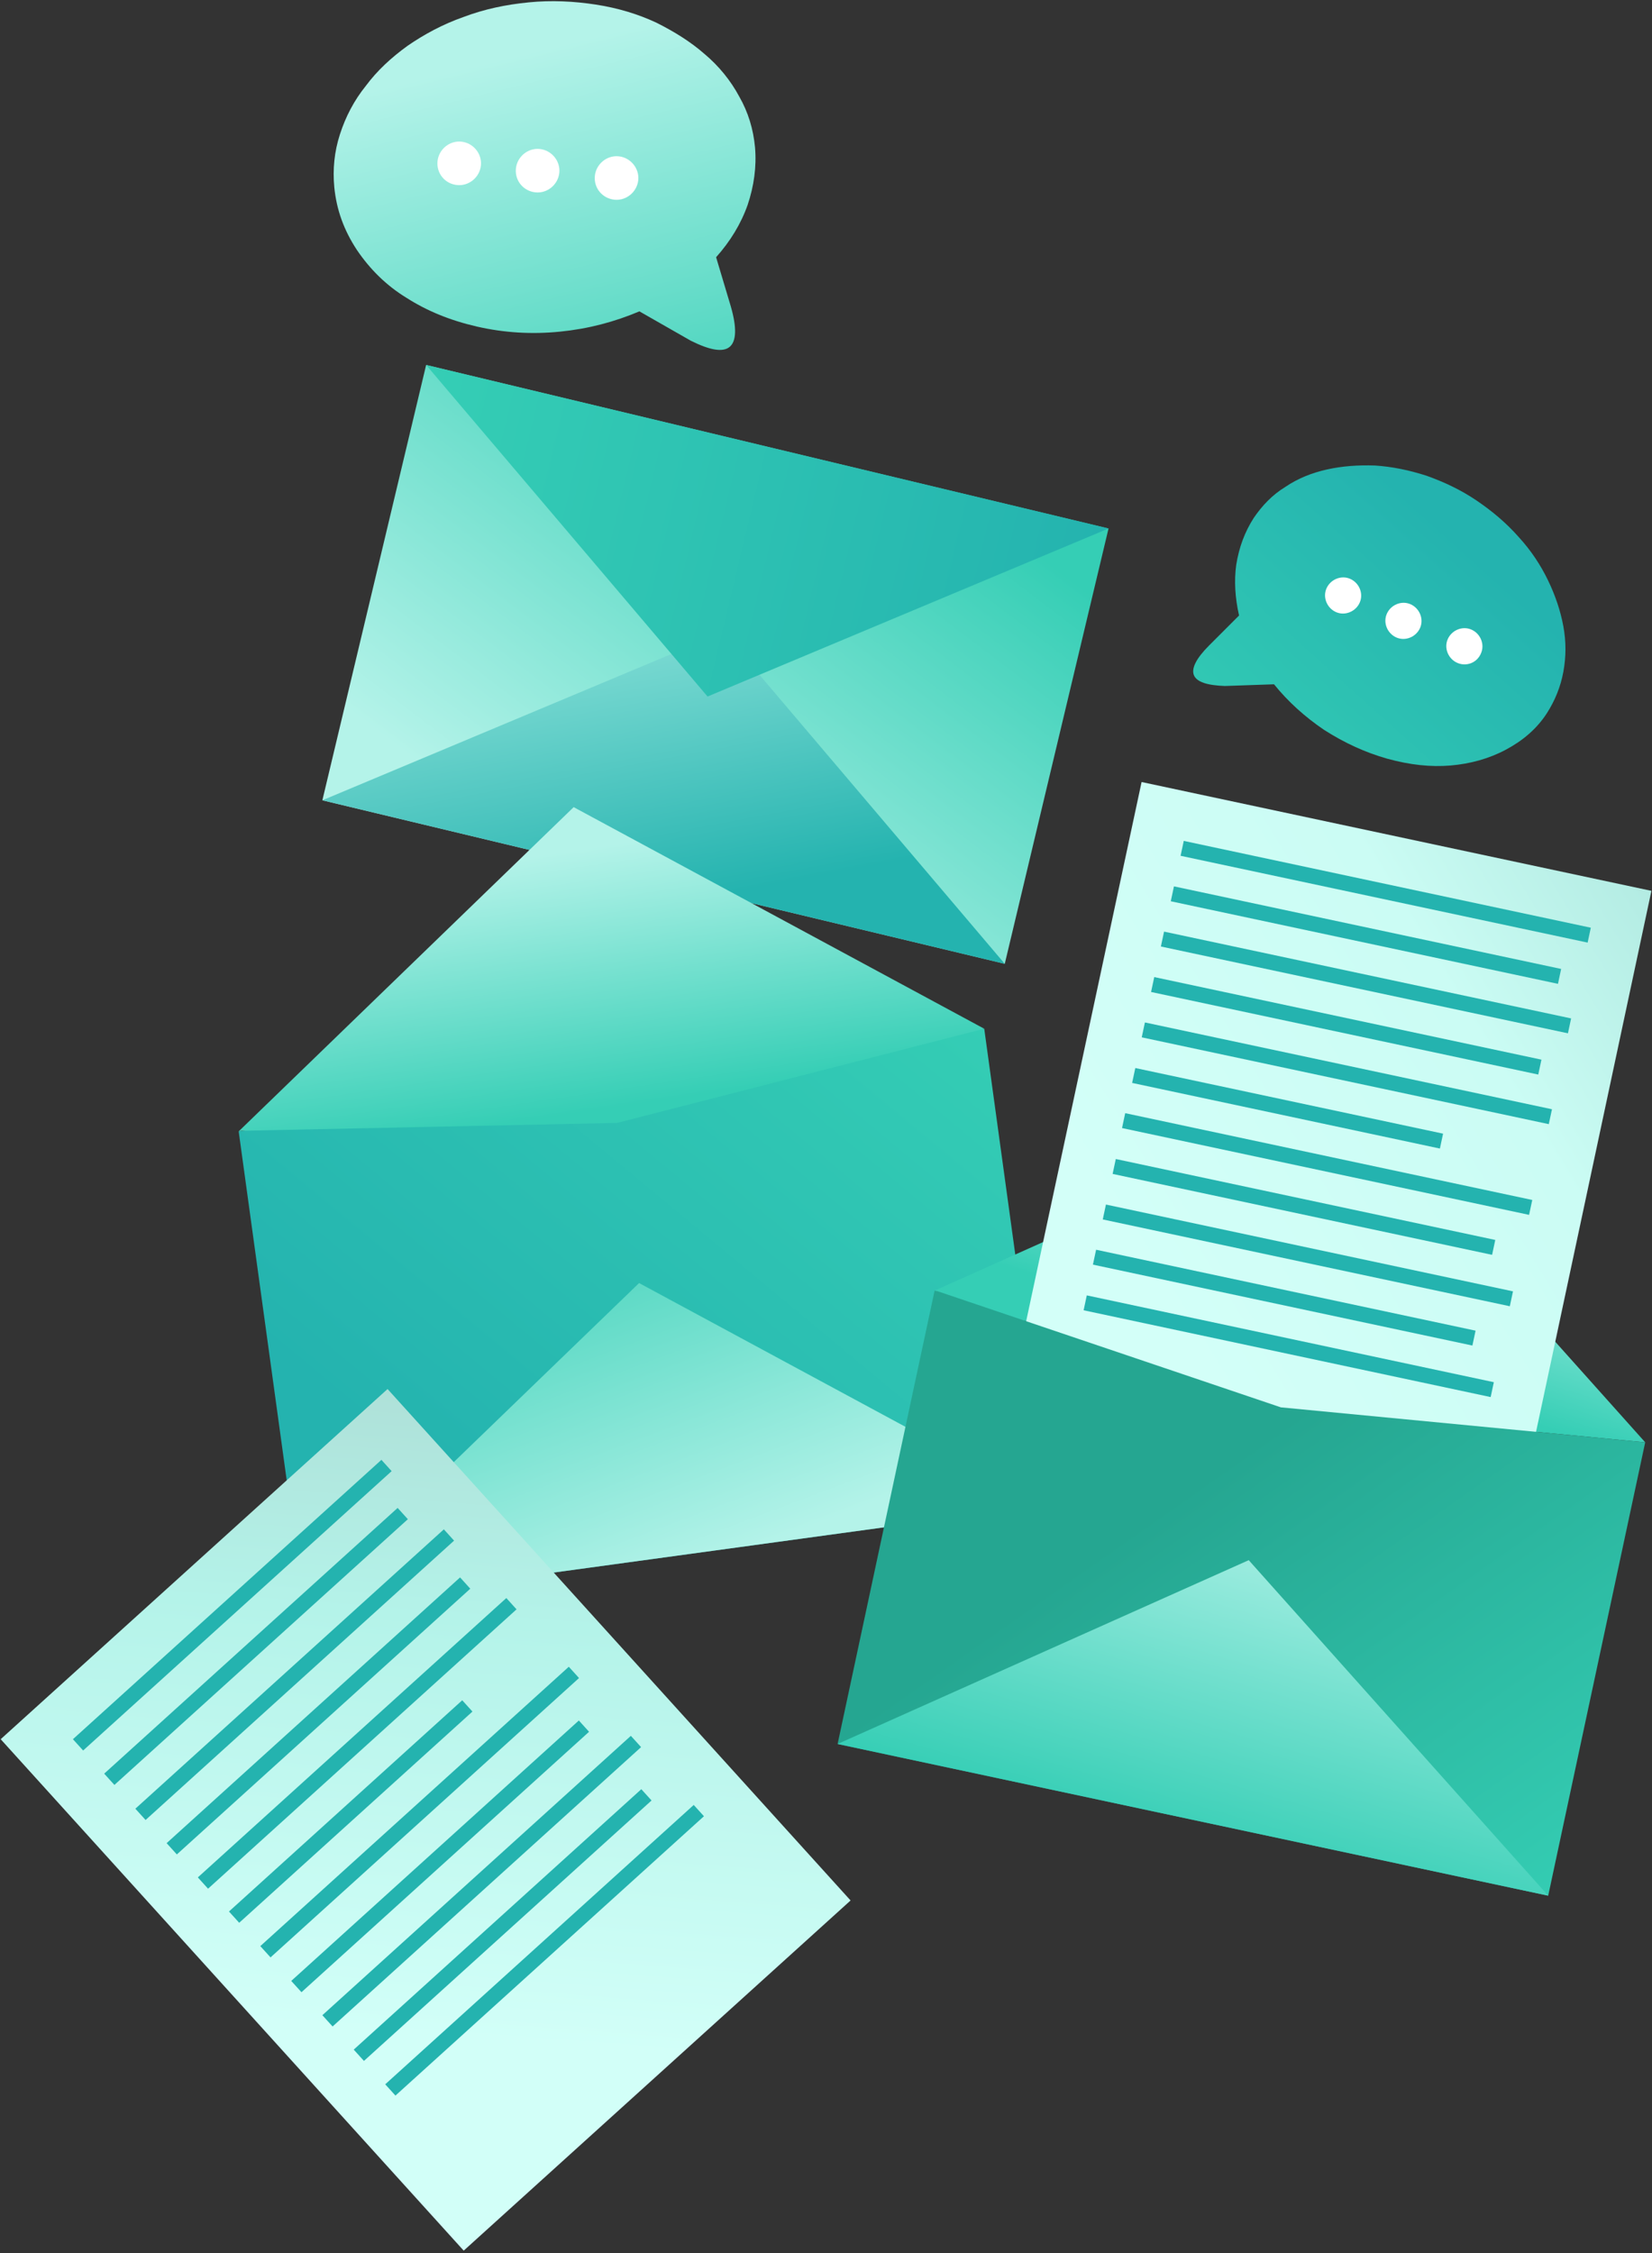
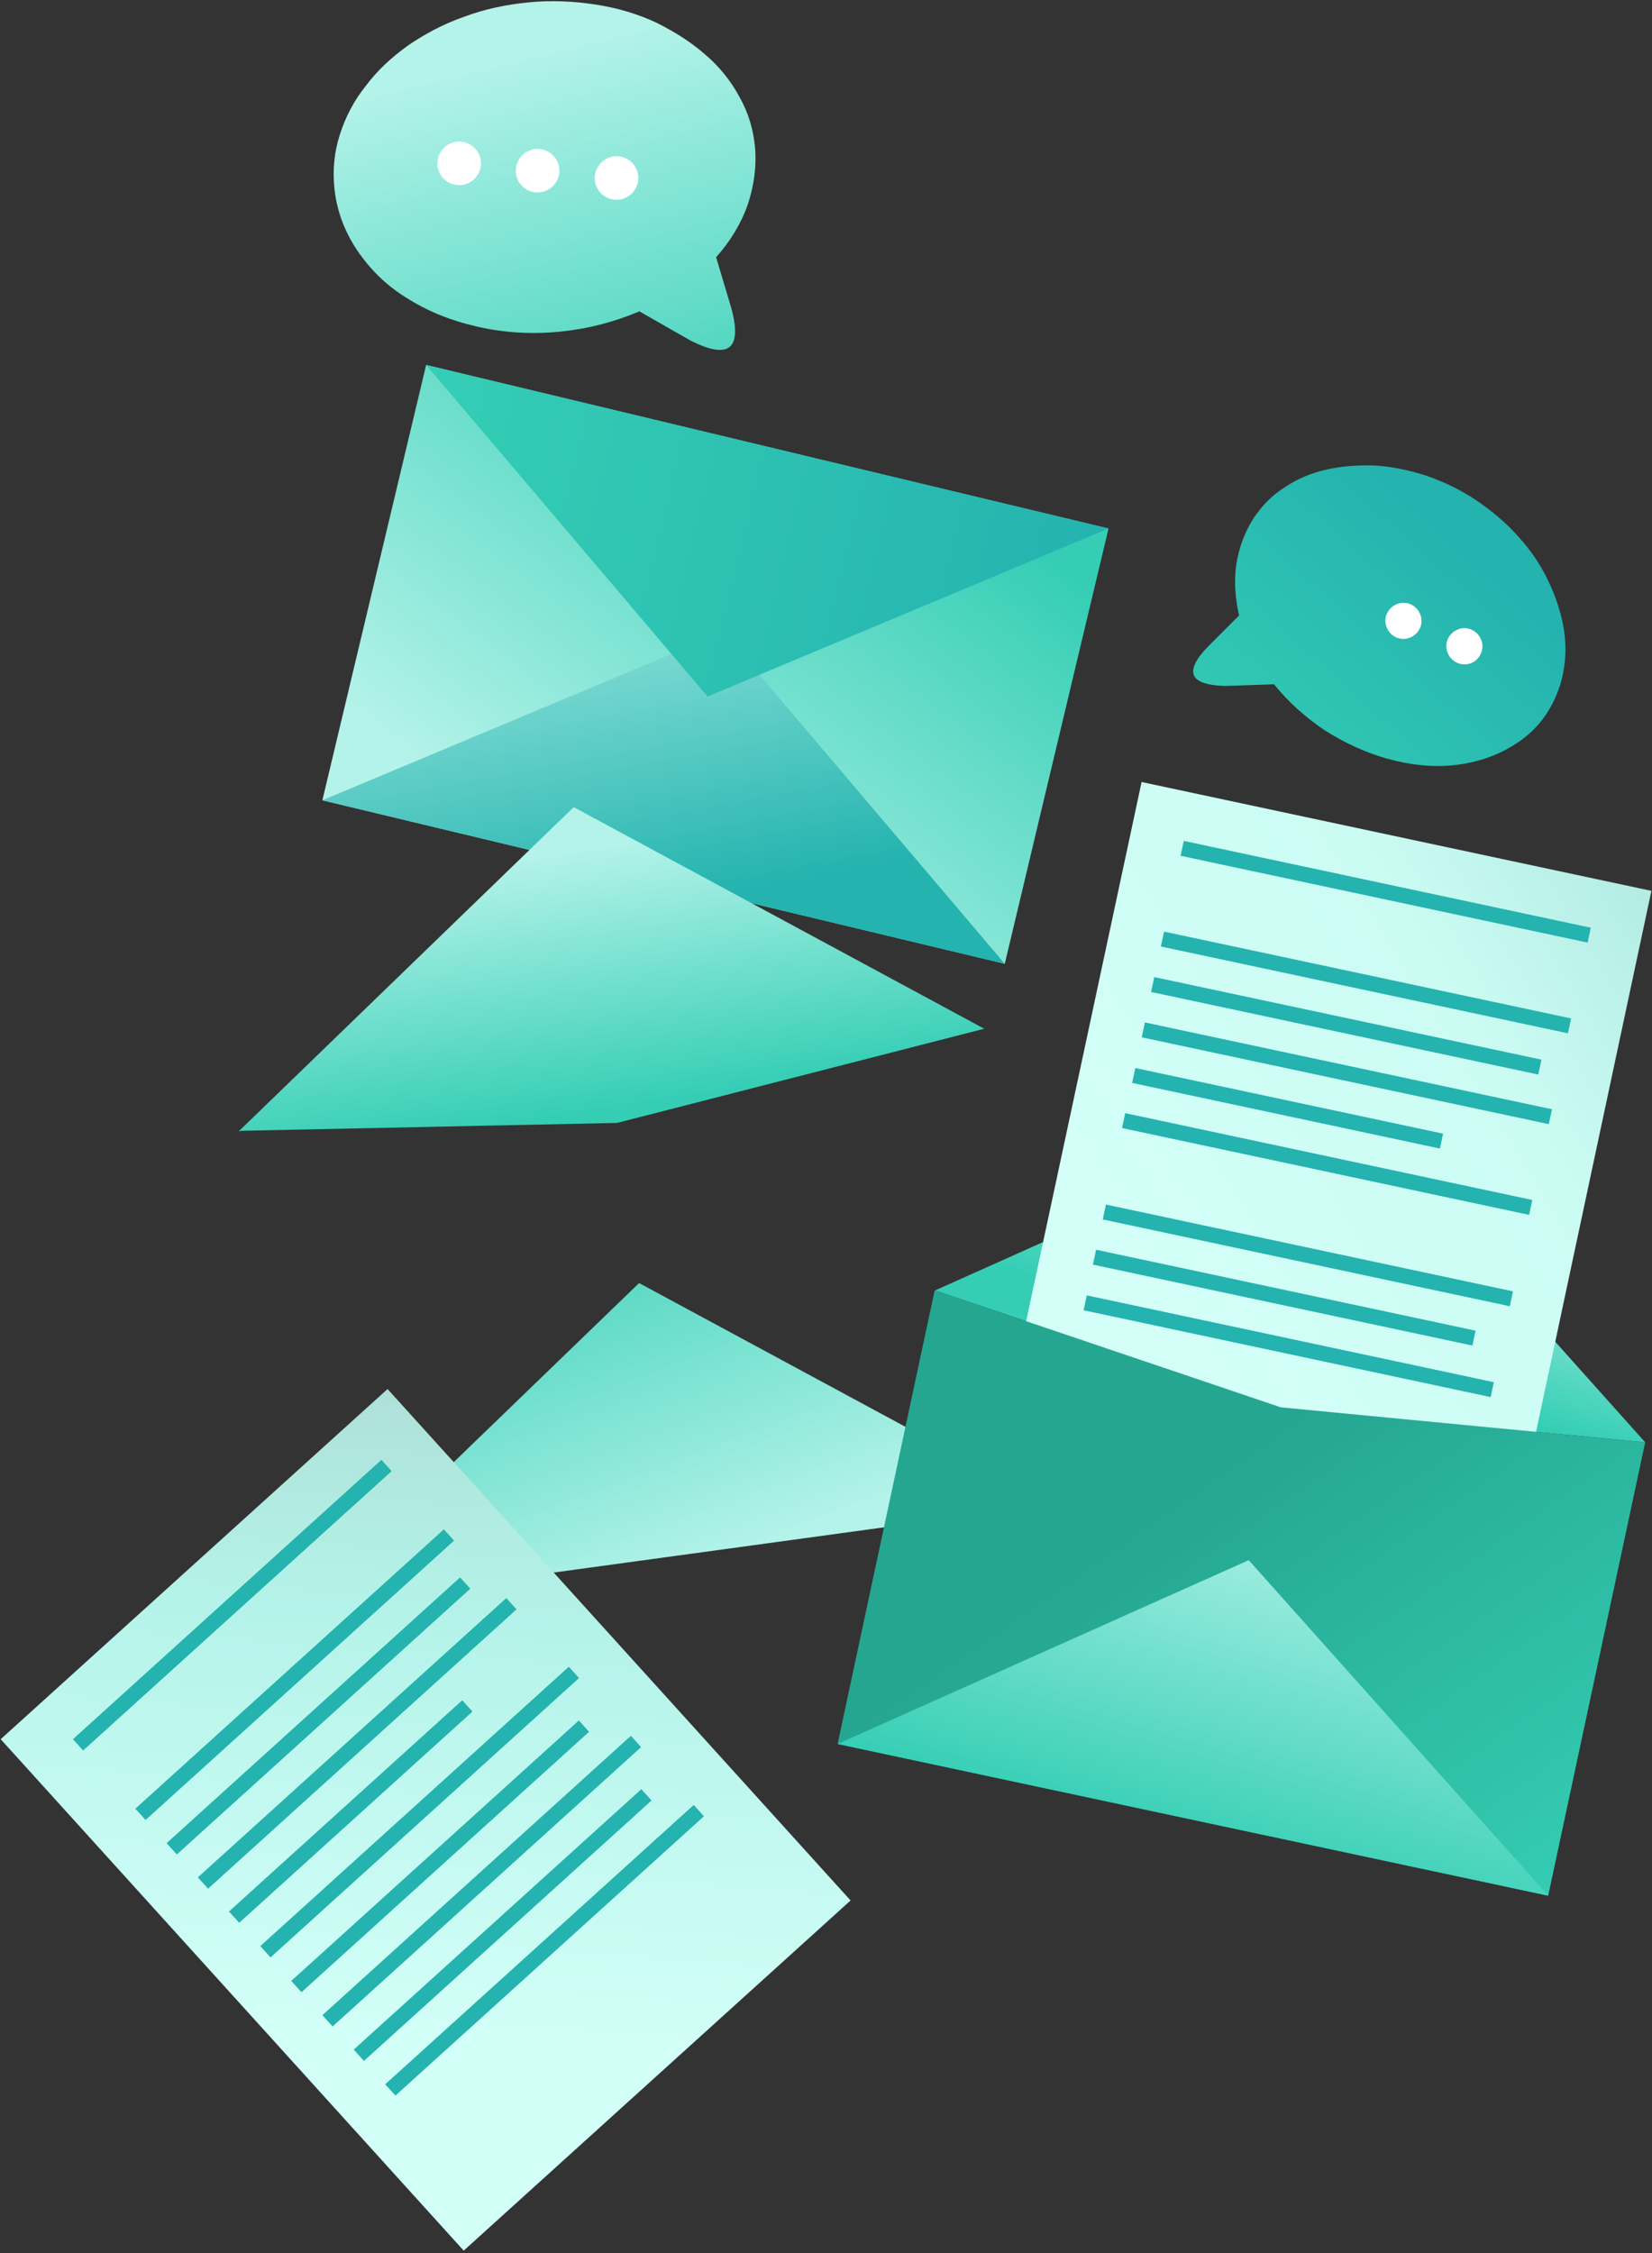
<svg xmlns="http://www.w3.org/2000/svg" width="669" height="912" viewBox="0 0 669 912" fill="none">
  <rect x="0" y="0" width="669" height="912" fill="#333333" stroke="none" />
  <path d="M130.547 323.943L406.894 390.135L448.917 213.926L172.57 147.734L130.547 323.943Z" fill="url(#paint0_linear)" />
  <path d="M292.929 255.924L406.894 390.135L130.547 323.943L292.929 255.924Z" fill="url(#paint1_linear)" />
  <path d="M286.535 281.945L172.57 147.734L448.917 213.926L286.535 281.945Z" fill="url(#paint2_linear)" />
-   <path d="M425.075 609.063L123.149 650.376L96.656 457.962L398.582 416.42L425.075 609.063Z" fill="url(#paint3_linear)" />
  <path d="M258.81 519.361L123.148 650.376L425.075 609.063L258.81 519.361Z" fill="url(#paint4_linear)" />
  <path d="M232.317 326.718L96.656 457.962L97.798 457.733L249.903 454.538L398.582 416.42L232.317 326.718Z" fill="url(#paint5_linear)" />
  <path d="M305.754 59.614C305.069 52.31 303.014 45.463 299.36 39.072C295.934 32.681 291.138 26.746 285.428 21.953C279.718 16.931 273.095 12.823 265.787 9.171C258.478 5.747 250.257 3.236 241.35 1.867C232.442 0.497 223.307 0.041 214.172 0.954C204.808 1.867 196.129 3.693 187.679 6.888C179.229 9.856 171.692 13.964 165.069 18.529C158.445 23.322 152.736 28.572 148.168 34.735C143.372 40.669 139.946 47.289 137.662 54.364C135.378 61.44 134.693 68.516 135.378 75.82C136.292 84.95 139.261 93.167 144.514 101.155C149.767 108.916 156.39 115.535 164.612 120.557C172.834 125.806 182.198 129.687 193.16 132.197C204.123 134.708 215.314 135.393 226.733 134.252C238.152 133.11 248.658 130.371 258.935 126.035L279.718 137.904C287.483 141.784 292.736 142.697 295.477 140.414C298.218 138.132 298.446 132.654 295.934 123.98L289.996 104.123C295.705 97.732 300.045 90.656 302.785 82.895C305.298 75.363 306.439 67.603 305.754 59.614Z" fill="url(#paint6_linear)" />
  <path d="M240.89 71.255C241.347 66.462 245.686 62.81 250.482 63.266C255.278 63.723 258.933 68.059 258.476 72.853C258.019 77.646 253.68 81.298 248.884 80.841C244.088 80.385 240.433 76.276 240.89 71.255Z" fill="white" />
  <path d="M208.917 68.287C209.374 63.494 213.714 59.842 218.51 60.299C223.306 60.755 226.96 65.092 226.503 69.885C226.047 74.678 221.707 78.331 216.911 77.874C212.115 77.418 208.461 73.309 208.917 68.287Z" fill="white" />
  <path d="M177.172 65.32C177.628 60.527 181.968 56.875 186.764 57.332C191.56 57.788 195.214 62.125 194.757 66.918C194.301 71.711 189.961 75.363 185.165 74.907C180.141 74.45 176.715 70.114 177.172 65.32Z" fill="white" />
  <path d="M507.712 209.66C511.138 204.638 515.249 200.302 520.502 197.106C525.526 193.682 531.236 191.4 537.402 190.03C543.569 188.661 549.963 188.205 556.815 188.433C563.667 188.889 570.518 190.259 577.598 192.541C584.678 195.052 591.53 198.247 597.925 202.584C604.319 206.921 610.029 211.714 615.053 217.42C620.078 222.898 623.96 228.833 626.93 234.996C629.899 241.158 631.954 247.321 633.096 253.484C634.238 259.647 634.238 265.809 633.096 271.972C631.954 278.135 629.67 283.613 626.473 288.634C622.362 295.025 616.652 299.819 609.801 303.471C602.949 307.123 595.412 309.177 587.419 309.862C579.425 310.546 570.975 309.633 561.839 307.123C552.932 304.612 544.482 300.732 536.26 295.482C528.495 290.232 521.644 284.069 515.934 276.994L496.064 277.678C488.984 277.45 484.645 276.081 483.503 273.342C482.361 270.603 484.417 266.494 489.67 261.244L501.774 249.147C500.175 242.071 499.719 235.224 500.632 228.605C501.774 221.529 504.058 215.366 507.712 209.66Z" fill="url(#paint7_linear)" />
-   <path d="M550.648 243.897C552.247 240.245 550.42 235.909 546.766 234.311C543.112 232.713 538.772 234.539 537.174 238.191C535.575 241.843 537.402 246.18 541.056 247.778C544.71 249.376 549.05 247.549 550.648 243.897Z" fill="white" />
  <path d="M575.084 254.169C576.683 250.517 574.855 246.18 571.201 244.582C567.547 242.984 563.208 244.81 561.609 248.462C560.01 252.114 561.837 256.451 565.492 258.049C569.146 259.647 573.485 257.821 575.084 254.169Z" fill="white" />
  <path d="M599.752 264.44C601.35 260.788 599.523 256.451 595.869 254.853C592.215 253.256 587.876 255.082 586.277 258.734C584.678 262.386 586.505 266.722 590.16 268.32C593.814 269.918 598.153 268.32 599.752 264.44Z" fill="white" />
  <path d="M544.745 448.021L378.48 522.431L379.622 522.659L518.709 569.678L666.247 583.83L544.745 448.021Z" fill="url(#paint8_linear)" />
  <path d="M668.762 360.602L462.301 316.55L403.834 589.536L610.523 633.588L668.762 360.602Z" fill="url(#paint9_linear)" />
  <path d="M518.711 569.678L379.623 522.659L378.482 522.431L339.199 705.943L626.965 767.342L666.248 583.83L518.711 569.678Z" fill="url(#paint10_linear)" />
  <path d="M505.693 631.534L339.199 705.943L626.965 767.342L505.693 631.534Z" fill="url(#paint11_linear)" />
  <path d="M644.222 375.523L479.381 340.385L478.095 346.412L642.935 381.551L644.222 375.523Z" fill="#24B3AF" />
-   <path d="M632.21 392.214L475.41 358.79L474.124 364.817L630.924 398.241L632.21 392.214Z" fill="#24B3AF" />
  <path d="M636.245 412.242L471.404 377.103L470.118 383.13L634.959 418.269L636.245 412.242Z" fill="#24B3AF" />
  <path d="M624.229 428.934L467.43 395.51L466.143 401.537L622.943 434.962L624.229 428.934Z" fill="#24B3AF" />
  <path d="M628.489 449.01L463.648 413.872L462.362 419.899L627.203 455.037L628.489 449.01Z" fill="#24B3AF" />
  <path d="M584.393 458.891L459.758 432.323L458.471 438.35L583.107 464.918L584.393 458.891Z" fill="#24B3AF" />
  <path d="M620.509 485.731L455.668 450.593L454.382 456.62L619.222 491.758L620.509 485.731Z" fill="#24B3AF" />
-   <path d="M605.53 501.912L451.857 469.155L450.571 475.182L604.244 507.94L605.53 501.912Z" fill="#24B3AF" />
  <path d="M612.706 522.721L447.865 487.583L446.579 493.61L611.42 528.748L612.706 522.721Z" fill="#24B3AF" />
  <path d="M597.554 538.633L443.881 505.875L442.595 511.902L596.267 544.66L597.554 538.633Z" fill="#24B3AF" />
-   <path d="M604.95 559.49L440.109 524.352L438.823 530.379L603.664 565.517L604.95 559.49Z" fill="#24B3AF" />
+   <path d="M604.95 559.49L440.109 524.352L438.823 530.379L603.664 565.517Z" fill="#24B3AF" />
  <path d="M156.95 562.26L0.277 704.003L187.782 911.026L344.455 769.283L156.95 562.26Z" fill="url(#paint12_linear)" />
  <path d="M154.458 590.927L29.529 704.006L33.669 708.574L158.597 595.495L154.458 590.927Z" fill="#24B3AF" />
-   <path d="M161.026 610.384L42.191 717.947L46.331 722.515L165.165 614.951L161.026 610.384Z" fill="#24B3AF" />
  <path d="M179.743 619.058L54.815 732.137L58.954 736.705L183.882 623.625L179.743 619.058Z" fill="#24B3AF" />
  <path d="M186.311 638.514L67.477 746.078L71.616 750.645L190.45 643.082L186.311 638.514Z" fill="#24B3AF" />
  <path d="M205.044 646.868L80.115 759.947L84.255 764.515L209.183 651.436L205.044 646.868Z" fill="#24B3AF" />
  <path d="M187.185 688.246L92.727 773.745L96.866 778.313L191.324 692.814L187.185 688.246Z" fill="#24B3AF" />
  <path d="M230.344 674.677L105.416 787.756L109.556 792.324L234.484 679.245L230.344 674.677Z" fill="#24B3AF" />
  <path d="M234.41 696.431L117.945 801.849L122.085 806.417L238.549 700.998L234.41 696.431Z" fill="#24B3AF" />
  <path d="M255.475 702.64L130.547 815.72L134.686 820.287L259.615 707.208L255.475 702.64Z" fill="#24B3AF" />
  <path d="M259.71 724.24L143.246 829.658L147.386 834.226L263.85 728.808L259.71 724.24Z" fill="#24B3AF" />
  <path d="M280.932 730.617L156.004 843.696L160.143 848.264L285.072 735.185L280.932 730.617Z" fill="#24B3AF" />
  <defs>
    <linearGradient id="paint0_linear" x1="359.386" y1="177.164" x2="223.868" y2="355.94" gradientUnits="userSpaceOnUse">
      <stop offset="0.003" stop-color="#35CEB5" />
      <stop offset="0.979" stop-color="#B4F3E9" />
    </linearGradient>
    <linearGradient id="paint1_linear" x1="238.127" y1="195.355" x2="270.35" y2="366.354" gradientUnits="userSpaceOnUse">
      <stop offset="0.003" stop-color="#B4F3E9" />
      <stop offset="0.999" stop-color="#24B3AF" />
    </linearGradient>
    <linearGradient id="paint2_linear" x1="436.919" y1="264.41" x2="160.587" y2="198.193" gradientUnits="userSpaceOnUse">
      <stop offset="0.003" stop-color="#24B3AF" />
      <stop offset="1" stop-color="#35CEB5" />
    </linearGradient>
    <linearGradient id="paint3_linear" x1="382.761" y1="386.633" x2="192.791" y2="615.597" gradientUnits="userSpaceOnUse">
      <stop offset="0.003" stop-color="#35CEB5" />
      <stop offset="1" stop-color="#24B3AF" />
    </linearGradient>
    <linearGradient id="paint4_linear" x1="216.397" y1="476.645" x2="276.822" y2="637.298" gradientUnits="userSpaceOnUse">
      <stop offset="0.003" stop-color="#35CEB5" />
      <stop offset="1" stop-color="#B4F3E9" />
    </linearGradient>
    <linearGradient id="paint5_linear" x1="233.764" y1="343.942" x2="249.192" y2="448.224" gradientUnits="userSpaceOnUse">
      <stop stop-color="#B4F3E9" />
      <stop offset="1" stop-color="#35CEB5" />
    </linearGradient>
    <linearGradient id="paint6_linear" x1="251.754" y1="196.121" x2="209.448" y2="22.468" gradientUnits="userSpaceOnUse">
      <stop offset="0.003" stop-color="#35CEB5" />
      <stop offset="1" stop-color="#B4F3E9" />
    </linearGradient>
    <linearGradient id="paint7_linear" x1="493.524" y1="330.905" x2="592.803" y2="220.358" gradientUnits="userSpaceOnUse">
      <stop offset="0.003" stop-color="#35CEB5" />
      <stop offset="0.999" stop-color="#24B3AF" />
    </linearGradient>
    <linearGradient id="paint8_linear" x1="548.567" y1="465.478" x2="523.987" y2="547.598" gradientUnits="userSpaceOnUse">
      <stop offset="0.003" stop-color="#B4F3E9" />
      <stop offset="1" stop-color="#35CEB5" />
    </linearGradient>
    <linearGradient id="paint9_linear" x1="687.024" y1="383.079" x2="461.882" y2="520.748" gradientUnits="userSpaceOnUse">
      <stop offset="0.003" stop-color="#B2EBE2" />
      <stop offset="0.357" stop-color="#CBFCF4" />
      <stop offset="0.999" stop-color="#D3FFF8" />
    </linearGradient>
    <linearGradient id="paint10_linear" x1="420.942" y1="528.4" x2="610.971" y2="799.438" gradientUnits="userSpaceOnUse">
      <stop offset="0.289" stop-color="#25A691" />
      <stop offset="0.999" stop-color="#35CFB5" />
    </linearGradient>
    <linearGradient id="paint11_linear" x1="521.48" y1="604.801" x2="479.819" y2="748.199" gradientUnits="userSpaceOnUse">
      <stop offset="0.003" stop-color="#B4F3E9" />
      <stop offset="1" stop-color="#35CEB5" />
    </linearGradient>
    <linearGradient id="paint12_linear" x1="185.763" y1="560.813" x2="165.692" y2="823.829" gradientUnits="userSpaceOnUse">
      <stop offset="0.003" stop-color="#AEE0D8" />
      <stop offset="0.357" stop-color="#B4F3E9" />
      <stop offset="0.999" stop-color="#D2FFF8" />
    </linearGradient>
  </defs>
</svg>